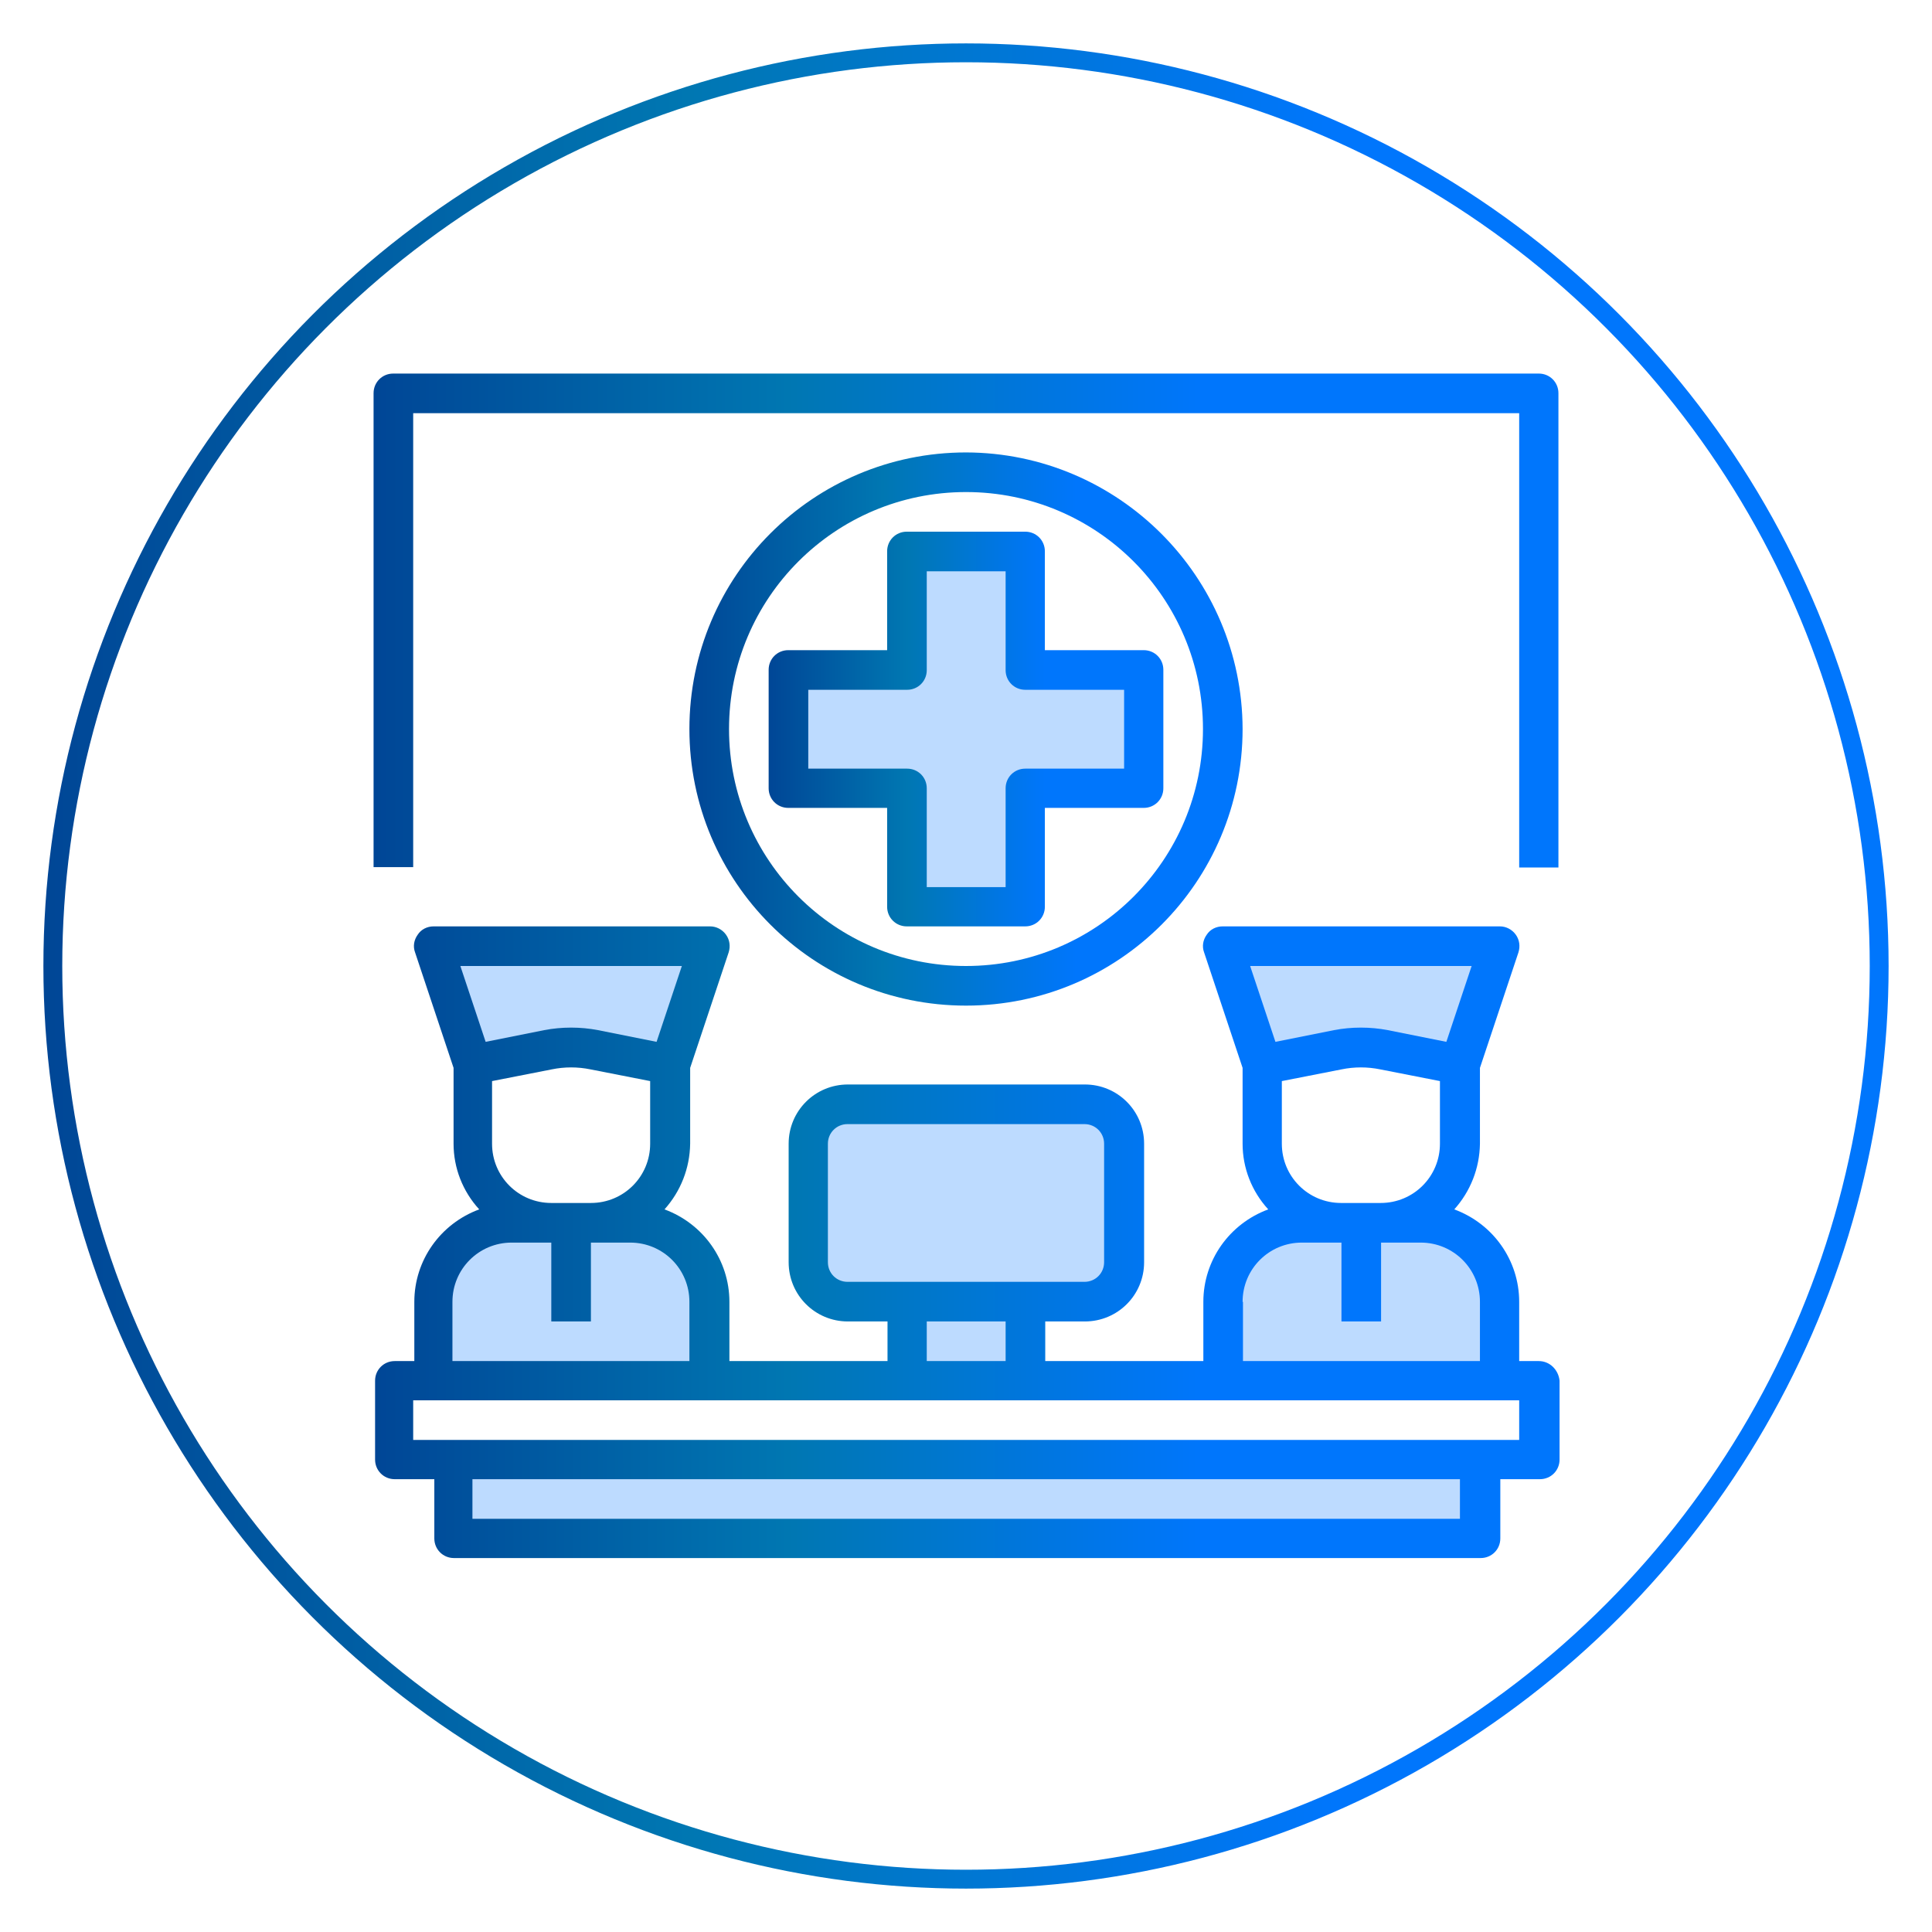
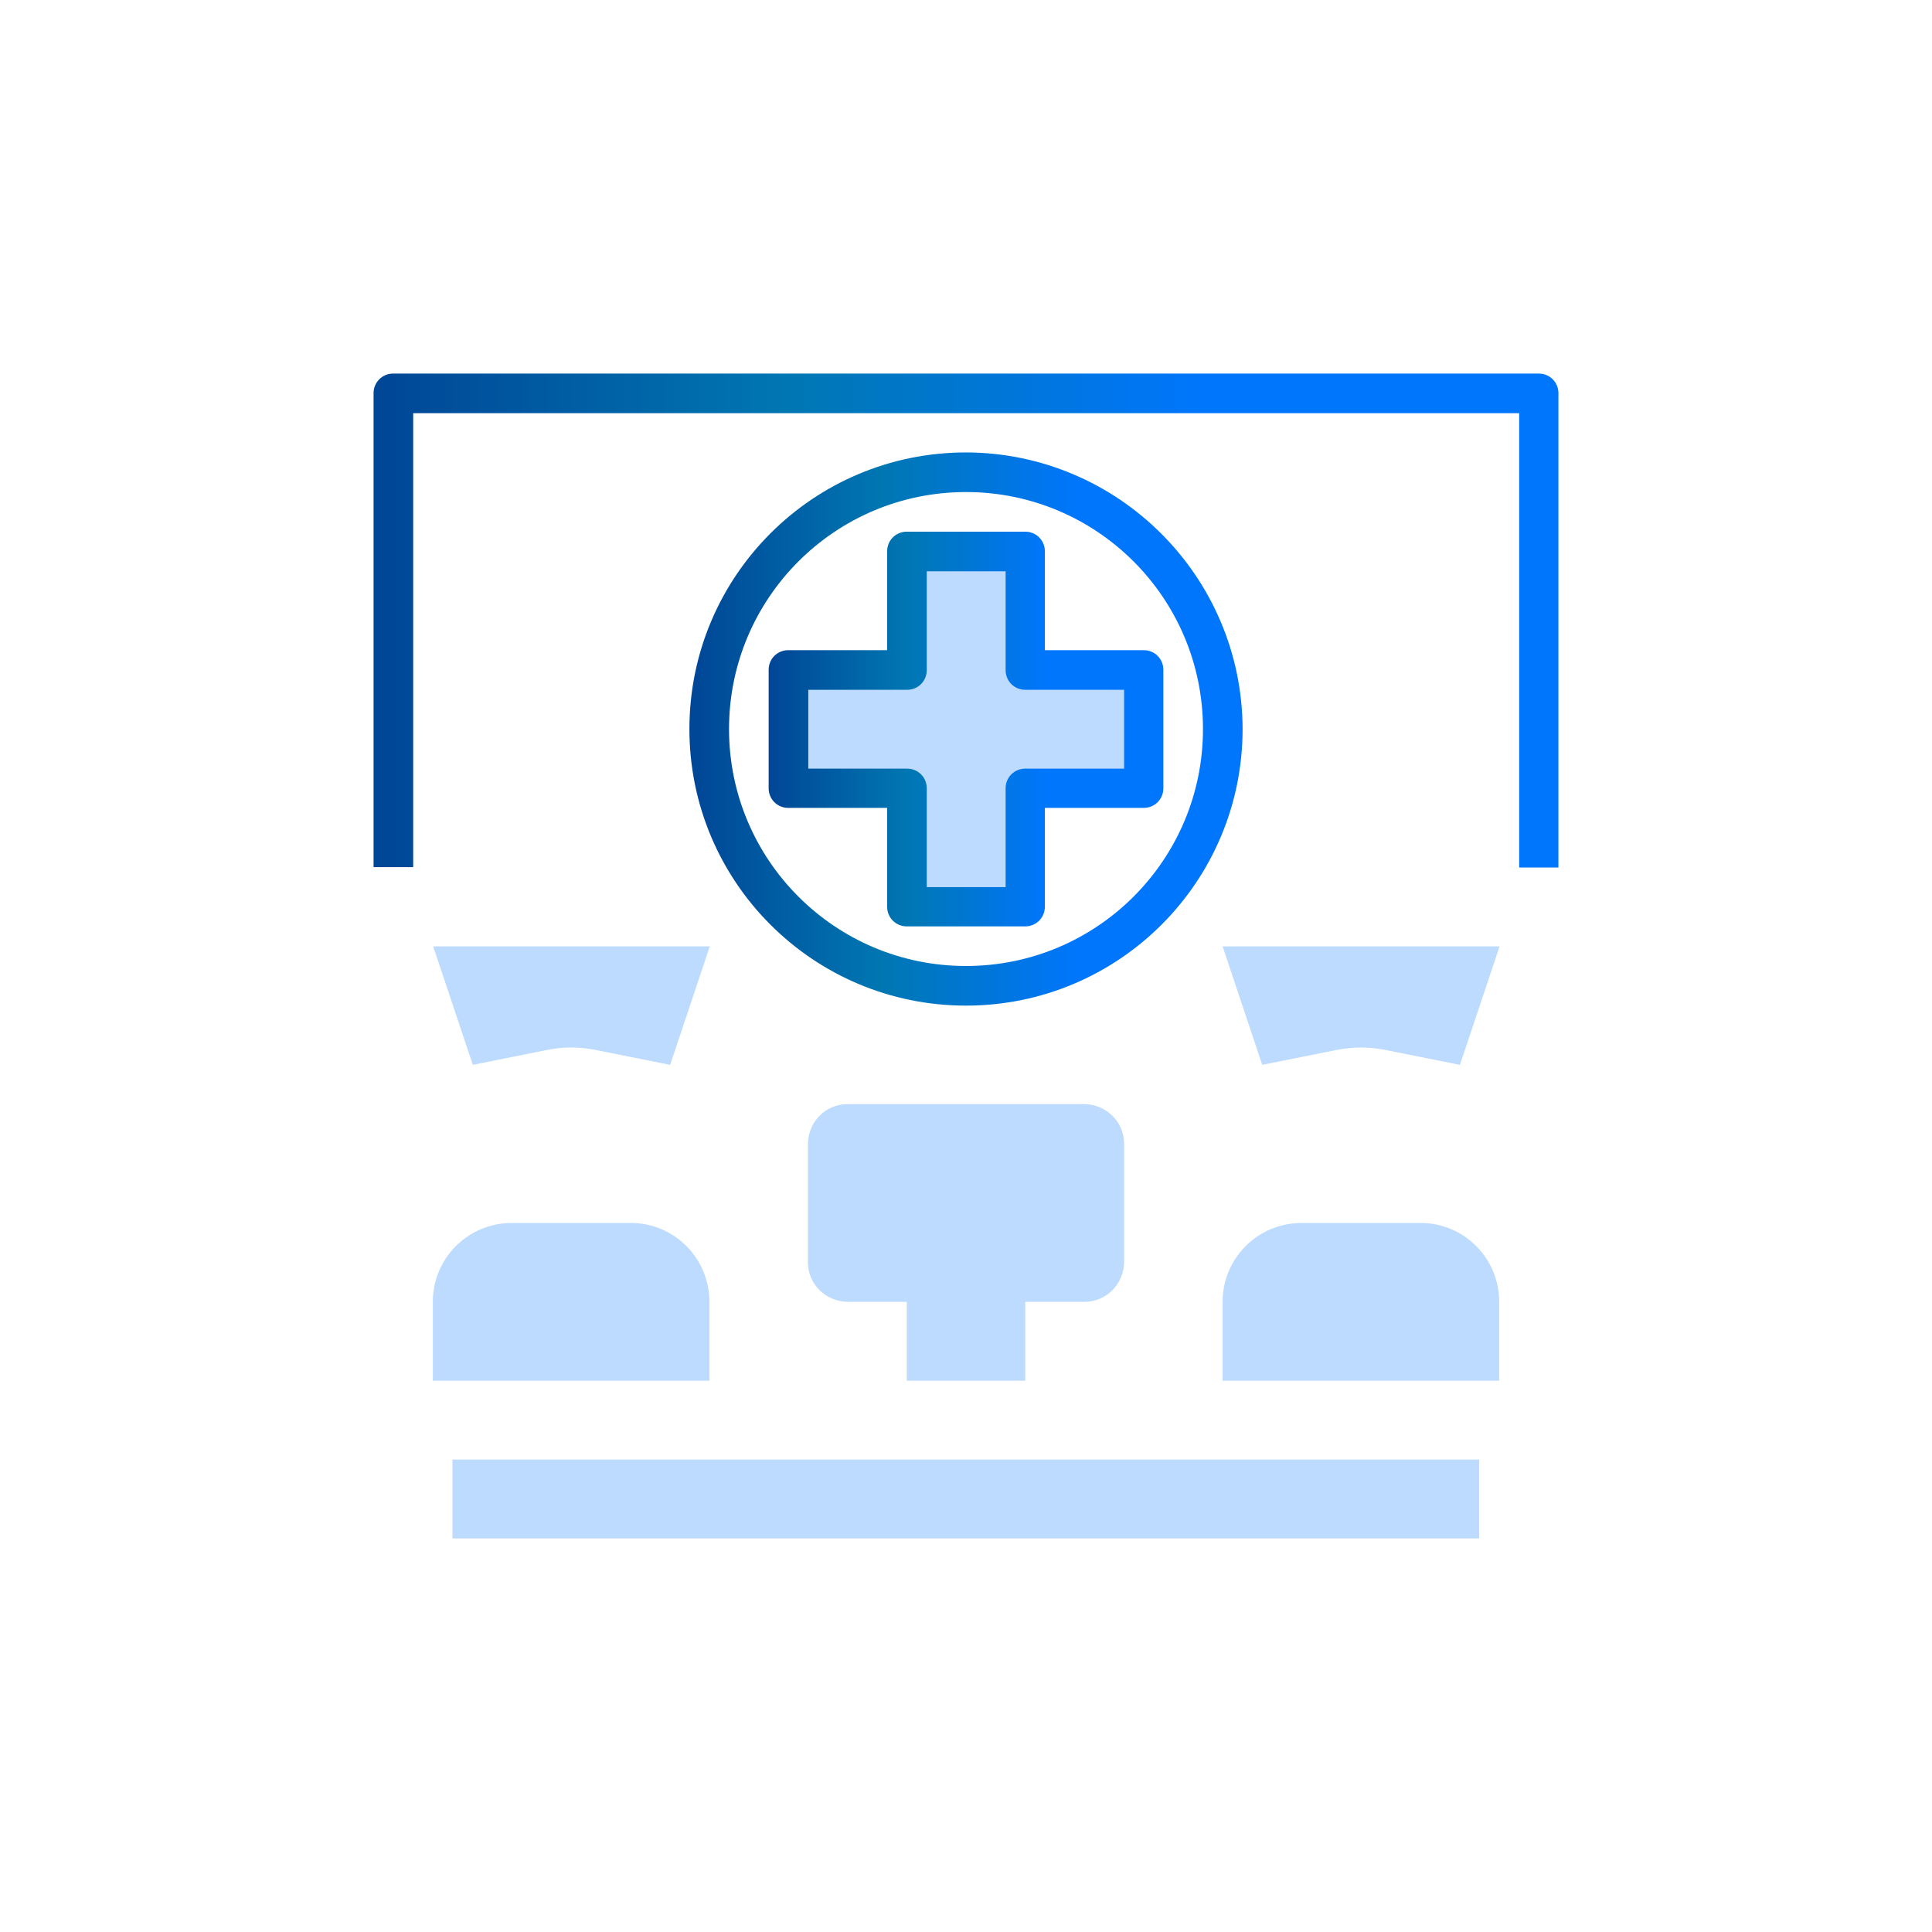
<svg xmlns="http://www.w3.org/2000/svg" version="1.1" id="Capa_1" x="0px" y="0px" viewBox="0 0 512 512" style="enable-background:new 0 0 512 512;" xml:space="preserve">
  <style type="text/css">
	.st0{fill:#BDDBFF;}
	.st1{fill:url(#SVGID_1_);}
	.st2{fill:url(#SVGID_2_);}
	.st3{fill:url(#SVGID_3_);}
	.st4{fill:url(#SVGID_4_);}
	.st5{fill:none;stroke:url(#SVGID_5_);stroke-width:5;stroke-miterlimit:10;}
	.st6{display:none;}
	.st7{display:inline;}
	.st8{display:inline;fill:url(#SVGID_6_);}
	.st9{display:inline;fill:url(#SVGID_7_);}
</style>
  <g id="information-counter-nurse-data-reception">
    <g>
      <path class="st0" d="M397.3,345v20.9H324V345c0-11.6,9.4-20.9,20.9-20.9h31.4C387.9,324,397.3,333.4,397.3,345z" />
      <path class="st0" d="M354.5,278.2c4.1-0.8,8.3-0.8,12.4,0l20,4l10.5-31.4H324l10.5,31.4L354.5,278.2z" />
      <path class="st0" d="M119.9,386.8h272.1v20.9H119.9V386.8z" />
      <path class="st0" d="M240.3,240.3h31.4v-31.4h31.4v-31.4h-31.4v-31.4h-31.4v31.4h-31.4v31.4h31.4V240.3z" />
      <path class="st0" d="M271.7,365.9V345h15.7c5.8,0,10.4-4.7,10.5-10.5v-31.4c0-5.8-4.7-10.4-10.5-10.5h-62.8    c-5.8,0-10.4,4.7-10.5,10.5v31.4c0,5.8,4.7,10.4,10.5,10.5h15.7v20.9H271.7z" />
      <path class="st0" d="M188,345v20.9h-73.3V345c0-11.6,9.4-20.9,20.9-20.9H167C178.6,324,188,333.4,188,345z" />
      <path class="st0" d="M145.2,278.2c4.1-0.8,8.3-0.8,12.4,0l20,4l10.5-31.4h-73.3l10.5,31.4L145.2,278.2z" />
    </g>
    <linearGradient id="SVGID_1_" gradientUnits="userSpaceOnUse" x1="99" y1="329.267" x2="413" y2="329.267">
      <stop offset="0" style="stop-color:#004696" />
      <stop offset="0.35" style="stop-color:#0077B2" />
      <stop offset="0.7" style="stop-color:#0076FC" />
      <stop offset="1" style="stop-color:#0076FC" />
    </linearGradient>
-     <path class="st1" d="M407.8,360.7h-5.2V345c0-11-6.9-20.7-17.2-24.5c4.3-4.8,6.7-10.9,6.8-17.4V283l10.2-30.6   c0.5-1.6,0.3-3.3-0.7-4.7c-1-1.4-2.6-2.2-4.2-2.2H324c-1.7,0-3.3,0.8-4.2,2.2c-1,1.4-1.3,3.1-0.7,4.7l10.2,30.6v20.1   c0,6.4,2.4,12.6,6.8,17.4c-10.3,3.8-17.2,13.5-17.2,24.5v15.7h-41.9v-10.5h10.5c8.7,0,15.7-7,15.7-15.7v-31.4   c0-8.7-7-15.7-15.7-15.7h-62.8c-8.7,0-15.7,7-15.7,15.7v31.4c0,8.7,7,15.7,15.7,15.7h10.5v10.5h-41.9V345c0-11-6.9-20.7-17.2-24.5   c4.3-4.8,6.7-10.9,6.8-17.4V283l10.2-30.6c0.5-1.6,0.3-3.3-0.7-4.7c-1-1.4-2.6-2.2-4.2-2.2h-73.3c-1.7,0-3.3,0.8-4.2,2.2   c-1,1.4-1.3,3.1-0.7,4.7l10.2,30.6v20.1c0,6.4,2.4,12.6,6.8,17.4c-10.3,3.8-17.2,13.5-17.2,24.5v15.7h-5.2c-2.9,0-5.2,2.3-5.2,5.2   v20.9c0,2.9,2.3,5.2,5.2,5.2h10.5v15.7c0,2.9,2.3,5.2,5.2,5.2h272.1c2.9,0,5.2-2.3,5.2-5.2v-15.7h10.5c2.9,0,5.2-2.3,5.2-5.2v-20.9   C413,363,410.7,360.7,407.8,360.7z M331.3,256H390l-6.7,20.1l-15.5-3.1c-4.7-0.9-9.6-0.9-14.3,0l-15.5,3.1L331.3,256z M381.6,286.5   v16.6c0,8.7-7,15.7-15.7,15.7h-10.5c-8.7,0-15.7-7-15.7-15.7v-16.6l15.8-3.1c3.4-0.7,6.9-0.7,10.3,0L381.6,286.5z M329.3,345   c0-8.7,7-15.7,15.7-15.7h10.5v20.9h10.5v-20.9h10.5c8.7,0,15.7,7,15.7,15.7v15.7h-62.8V345z M224.6,339.7c-2.9,0-5.2-2.3-5.2-5.2   v-31.4c0-2.9,2.3-5.2,5.2-5.2h62.8c2.9,0,5.2,2.3,5.2,5.2v31.4c0,2.9-2.3,5.2-5.2,5.2H224.6z M266.5,350.2v10.5h-20.9v-10.5H266.5z    M122,256h58.7l-6.7,20.1l-15.5-3.1c-4.7-0.9-9.6-0.9-14.3,0l-15.5,3.1L122,256z M172.3,286.5v16.6c0,8.7-7,15.7-15.7,15.7h-10.5   c-8.7,0-15.7-7-15.7-15.7v-16.6l15.8-3.1c3.4-0.7,6.9-0.7,10.3,0L172.3,286.5z M119.9,345c0-8.7,7-15.7,15.7-15.7h10.5v20.9h10.5   v-20.9H167c8.7,0,15.7,7,15.7,15.7v15.7h-62.8L119.9,345z M386.8,402.5H125.2v-10.5h261.7V402.5z M402.5,381.6H109.5v-10.5h293.1   V381.6z" />
    <linearGradient id="SVGID_2_" gradientUnits="userSpaceOnUse" x1="182.733" y1="193.2" x2="329.267" y2="193.2">
      <stop offset="0" style="stop-color:#004696" />
      <stop offset="0.35" style="stop-color:#0077B2" />
      <stop offset="0.7" style="stop-color:#0076FC" />
      <stop offset="1" style="stop-color:#0076FC" />
    </linearGradient>
    <path class="st2" d="M256,119.9c-40.5,0-73.3,32.8-73.3,73.3s32.8,73.3,73.3,73.3s73.3-32.8,73.3-73.3   C329.2,152.8,296.4,120,256,119.9z M256,256c-34.7,0-62.8-28.1-62.8-62.8s28.1-62.8,62.8-62.8s62.8,28.1,62.8,62.8   C318.8,227.9,290.7,256,256,256z" />
    <linearGradient id="SVGID_3_" gradientUnits="userSpaceOnUse" x1="203.667" y1="193.2" x2="308.333" y2="193.2">
      <stop offset="0" style="stop-color:#004696" />
      <stop offset="0.35" style="stop-color:#0077B2" />
      <stop offset="0.7" style="stop-color:#0076FC" />
      <stop offset="1" style="stop-color:#0076FC" />
    </linearGradient>
    <path class="st3" d="M303.1,172.3h-26.2v-26.2c0-2.9-2.3-5.2-5.2-5.2h-31.4c-2.9,0-5.2,2.3-5.2,5.2v26.2h-26.2   c-2.9,0-5.2,2.3-5.2,5.2v31.4c0,2.9,2.3,5.2,5.2,5.2h26.2v26.2c0,2.9,2.3,5.2,5.2,5.2h31.4c2.9,0,5.2-2.3,5.2-5.2v-26.2h26.2   c2.9,0,5.2-2.3,5.2-5.2v-31.4C308.3,174.6,306,172.3,303.1,172.3z M297.9,203.7h-26.2c-2.9,0-5.2,2.3-5.2,5.2v26.2h-20.9v-26.2   c0-2.9-2.3-5.2-5.2-5.2h-26.2v-20.9h26.2c2.9,0,5.2-2.3,5.2-5.2v-26.2h20.9v26.2c0,2.9,2.3,5.2,5.2,5.2h26.2V203.7z" />
    <linearGradient id="SVGID_4_" gradientUnits="userSpaceOnUse" x1="99" y1="164.417" x2="413" y2="164.417">
      <stop offset="0" style="stop-color:#004696" />
      <stop offset="0.35" style="stop-color:#0077B2" />
      <stop offset="0.7" style="stop-color:#0076FC" />
      <stop offset="1" style="stop-color:#0076FC" />
    </linearGradient>
    <path class="st4" d="M407.8,99H104.2c-2.9,0-5.2,2.3-5.2,5.2v125.6h10.5V109.5h293.1v120.4H413V104.2C413,101.3,410.7,99,407.8,99z   " />
  </g>
  <linearGradient id="SVGID_5_" gradientUnits="userSpaceOnUse" x1="11.5" y1="822" x2="500.5" y2="822" gradientTransform="matrix(1 0 0 1 0 -566)">
    <stop offset="0" style="stop-color:#004696" />
    <stop offset="0.35" style="stop-color:#0077B2" />
    <stop offset="0.7" style="stop-color:#0076FC" />
    <stop offset="1" style="stop-color:#0076FC" />
  </linearGradient>
-   <circle class="st5" cx="256" cy="256" r="242" />
  <g id="protect-protection-stay_home-safty-home" class="st6">
    <g class="st7">
-       <path class="st0" d="M329.3,276.9v-26.2L256,177.5l-73.3,73.3v26.2l15.7-15.7l57.6-57.6l57.6,57.6L329.3,276.9z" />
-       <path class="st0" d="M297.9,271.7v-5.2h-31.4v15.7h20.9C293.2,282.1,297.8,277.5,297.9,271.7z" />
      <path class="st0" d="M261.2,313.6v20.9h31.4v-20.9c0-5.8-4.7-10.4-10.5-10.5h-10.5C265.9,303.1,261.3,307.8,261.2,313.6z" />
      <path class="st0" d="M250.8,334.5v-20.9c0-5.8-4.7-10.4-10.5-10.5h-10.5c-5.8,0-10.4,4.7-10.5,10.5v20.9H250.8z" />
      <path class="st0" d="M245.5,282.2v-15.7h-31.4v5.2c0,5.8,4.7,10.4,10.5,10.5H245.5z" />
    </g>
    <linearGradient id="SVGID_6_" gradientUnits="userSpaceOnUse" x1="99" y1="292.627" x2="381.6" y2="292.627">
      <stop offset="0" style="stop-color:#004696" />
      <stop offset="0.35" style="stop-color:#0077B2" />
      <stop offset="0.7" style="stop-color:#0076FC" />
      <stop offset="1" style="stop-color:#0076FC" />
    </linearGradient>
    <path class="st8" d="M360.7,371.1h-96c0.8-3.5,0.6-7.1-0.4-10.5h49.2c2.9,0,5.2-2.3,5.2-5.2v-81.6l6.8,6.8c1,1,2.3,1.5,3.7,1.5   c0.7,0,1.4-0.1,2-0.4c2-0.8,3.3-2.7,3.2-4.8v-26.2c0-1.4-0.6-2.7-1.5-3.7l-73.3-73.3c-2.1-2-5.4-2-7.4,0L179,247.1   c-1,1-1.5,2.3-1.5,3.7v26.2c0,2.1,1.3,4,3.2,4.8c1.9,0.8,4.2,0.4,5.7-1.1l6.8-6.8v40.4c-1.8-0.4-3.7-0.7-5.6-0.7h-83.4   c-2.9,0-5.2,2.3-5.2,5.2v62.8c0,2.9,2.3,5.2,5.2,5.2h35c3.7,0,7.4,1.3,10.2,3.8l18.8,16.1c4.7,4,10.8,6.3,17,6.3h175.4   c11.6,0,20.9-9.4,20.9-20.9C381.6,380.5,372.2,371.1,360.7,371.1L360.7,371.1z M130.4,376.4h-20.9V324h20.9V376.4z M308.3,350.2   h-50.8c-0.9-0.7-1.8-1.4-2.8-1.9l-14.8-8.5h10.8c2.9,0,5.2-2.3,5.2-5.2c0,2.9,2.3,5.2,5.2,5.2h31.4c2.9,0,5.2-2.3,5.2-5.2v-20.9   c0-5.4-2.8-10.4-7.3-13.2c1.4-2.3,2.1-5,2.1-7.7v-6.2c6.2-2.2,10.4-8.1,10.5-14.8v-5.2c0-2.9-2.3-5.2-5.2-5.2h-31.4   c-2.9,0-5.2,2.3-5.2,5.2v26.2c0,2.7,0.7,5.4,2.1,7.7c-4.6,2.9-7.3,7.9-7.3,13.2c0-5.4-2.8-10.4-7.3-13.2c1.4-2.3,2.1-5,2.1-7.7   v-26.2c0-2.9-2.3-5.2-5.2-5.2h-31.4c-2.9,0-5.2,2.3-5.2,5.2v5.2c0,6.6,4.2,12.5,10.5,14.8v6.2c0,2.7,0.7,5.4,2.1,7.7   c-4.6,2.9-7.3,7.9-7.3,13.2v11.3l-10.5-6.1v-55.4L256,211l52.3,52.3V350.2z M224.6,276.9c-2.9,0-5.2-2.3-5.2-5.2h20.9v5.2H224.6z    M240.3,287.4v5.2c0,2.9-2.3,5.2-5.2,5.2s-5.2-2.3-5.2-5.2v-5.2H240.3z M224.6,313.6c0-2.9,2.3-5.2,5.2-5.2h10.5   c2.9,0,5.2,2.3,5.2,5.2v15.7h-20.9V313.6z M282.2,287.4v5.2c0,2.9-2.3,5.2-5.2,5.2c-2.9,0-5.2-2.3-5.2-5.2v-5.2H282.2z    M271.7,276.9v-5.2h20.9c0,2.9-2.3,5.2-5.2,5.2H271.7z M282.2,308.3c2.9,0,5.2,2.3,5.2,5.2v15.7h-20.9v-15.7c0-2.9,2.3-5.2,5.2-5.2   H282.2z M188,264.3v-11.4l68-68l68,68v11.4L259.7,200c-2.1-2-5.4-2-7.4,0L188,264.3z M360.7,402.5H185.2c-3.7,0-7.4-1.3-10.2-3.8   l-18.8-16.1c-4.3-3.6-9.7-5.8-15.4-6.1V324h46.7c2.8,0,5.5,0.7,7.8,2.1l19.8,11.5c0.9,1.1,2.1,1.9,3.6,2l30.7,17.7   c5,2.9,6.7,9.3,3.8,14.3c-2.9,5-9.3,6.7-14.3,3.8l-58.9-34l-5.2,9.1l58.9,34c8,4.6,18.1,3.5,24.9-2.9h102c5.8,0,10.5,4.7,10.5,10.5   S366.4,402.5,360.7,402.5L360.7,402.5z" />
    <linearGradient id="SVGID_7_" gradientUnits="userSpaceOnUse" x1="130.4" y1="148.717" x2="413" y2="148.717">
      <stop offset="0" style="stop-color:#004696" />
      <stop offset="0.35" style="stop-color:#0077B2" />
      <stop offset="0.7" style="stop-color:#0076FC" />
      <stop offset="1" style="stop-color:#0076FC" />
    </linearGradient>
    <path class="st9" d="M407.8,125.2h-35c-3.7,0-7.4-1.3-10.2-3.8l-18.8-16.1c-4.7-4-10.8-6.3-17-6.3H151.3   c-11.6,0-20.9,9.4-20.9,20.9c0,11.6,9.4,20.9,20.9,20.9h96c-2,9,2,18.2,9.9,22.9l54.1,31.2c4,2.3,8.5,3.5,13.1,3.5h83.4   c2.9,0,5.2-2.3,5.2-5.2v-62.8C413,127.5,410.7,125.2,407.8,125.2z M371.1,188h-46.7c-2.8,0-5.5-0.7-7.9-2.1l-54.1-31.2   c-5-2.9-6.7-9.3-3.8-14.3c2.9-5,9.2-6.7,14.2-3.8c0,0,0,0,0,0l58.9,34l5.2-9.1l-58.9-34c-8-4.6-18.1-3.5-24.9,2.9h-102   c-5.8,0-10.5-4.7-10.5-10.5c0-5.8,4.7-10.5,10.5-10.5h175.4c3.7,0,7.4,1.3,10.2,3.8l18.8,16.1c4.3,3.6,9.7,5.8,15.4,6.1L371.1,188z    M402.5,188h-20.9v-52.3h20.9V188z" />
  </g>
</svg>